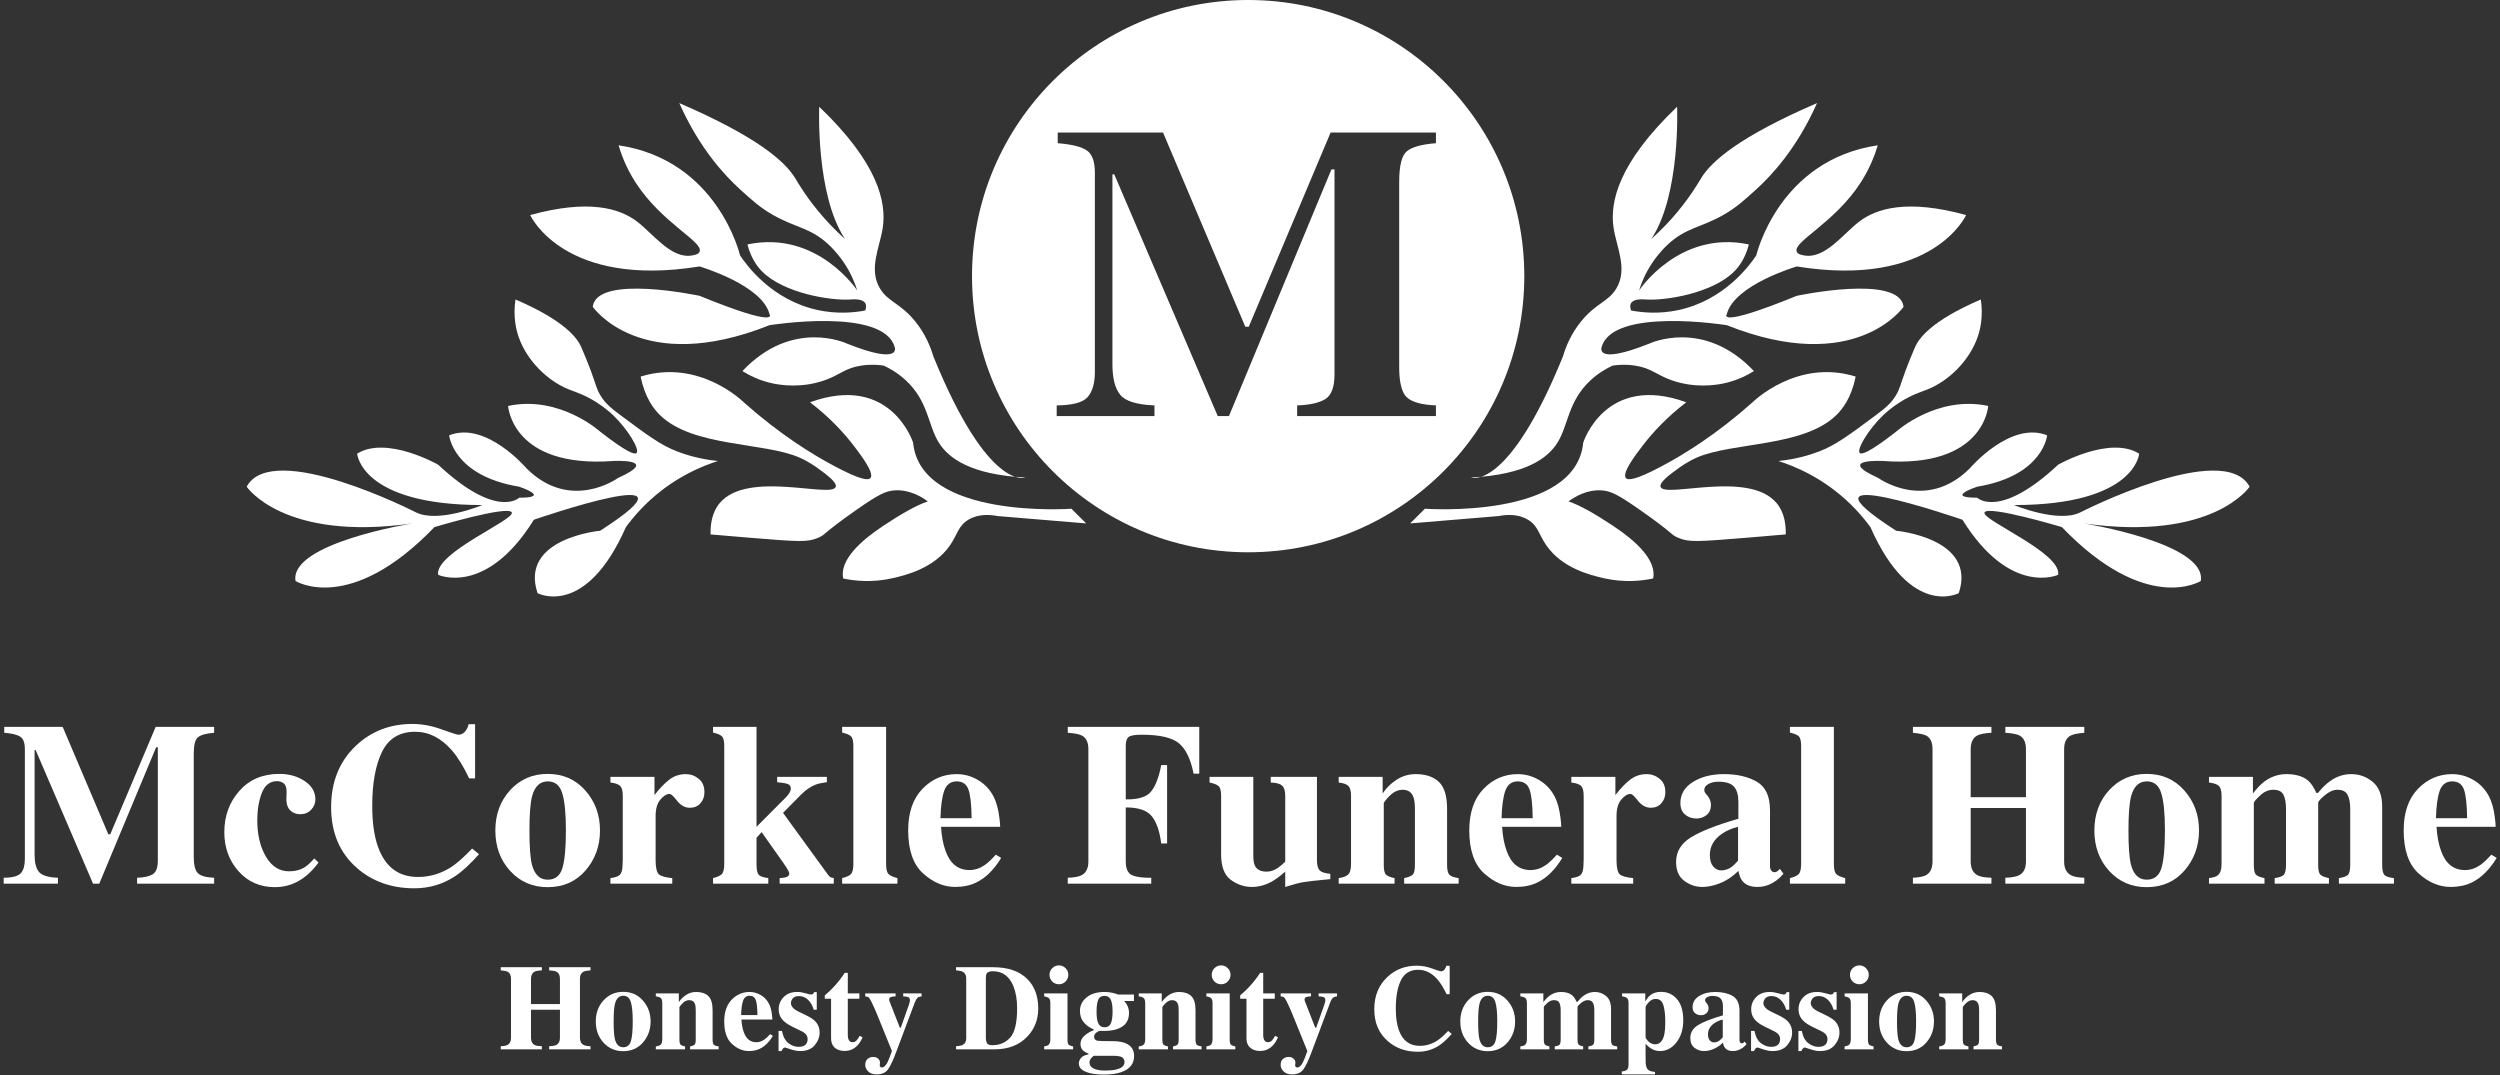
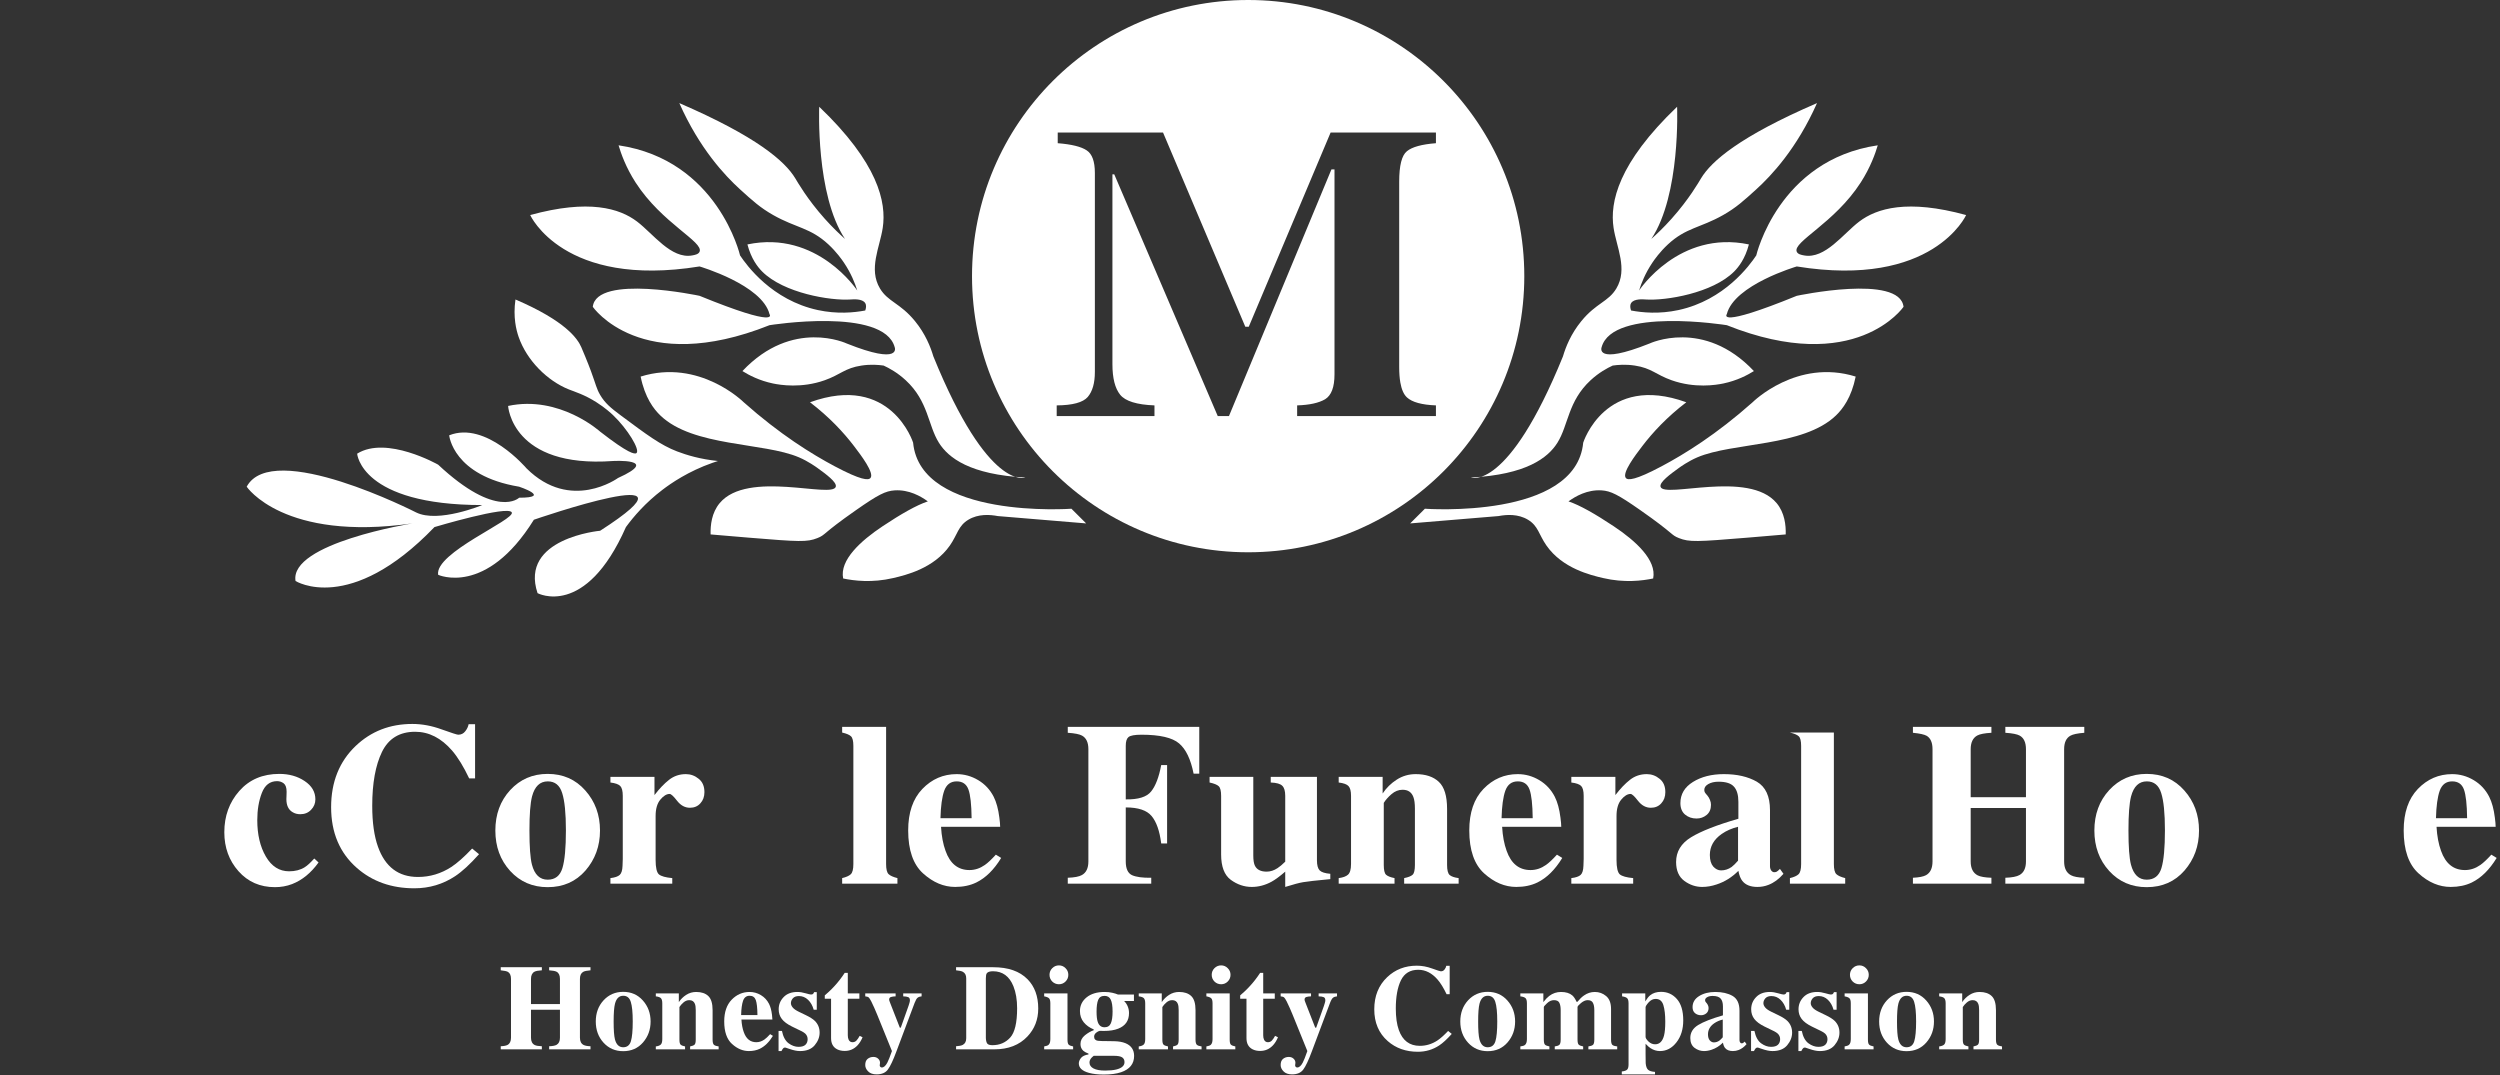
<svg xmlns="http://www.w3.org/2000/svg" width="679" height="292" viewBox="0 0 679 292" fill="none">
  <rect x="0" y="0" width="679" height="292" fill="#333333" stroke="none" />
  <path d="M136 284.162C136.881 284.119 137.504 283.995 137.869 283.791C138.481 283.447 138.788 282.797 138.788 281.841V265.873C138.788 264.938 138.514 264.305 137.966 263.972C137.633 263.778 136.978 263.633 136 263.537V262.699H147.167V263.537C146.2 263.59 145.528 263.719 145.152 263.923C144.529 264.267 144.218 264.917 144.218 265.873V272.705H152.081V265.873C152.081 264.917 151.786 264.272 151.195 263.939C150.83 263.735 150.147 263.601 149.148 263.537V262.699H160.379V263.537C159.413 263.612 158.752 263.751 158.397 263.956C157.807 264.289 157.511 264.928 157.511 265.873V281.841C157.511 282.808 157.839 283.463 158.494 283.807C158.87 284.011 159.499 284.129 160.379 284.162V285H149.148V284.162C150.094 284.129 150.765 284 151.163 283.775C151.775 283.431 152.081 282.787 152.081 281.841V274.236H144.218V281.841C144.218 282.819 144.551 283.479 145.217 283.823C145.604 284.017 146.253 284.129 147.167 284.162V285H136V284.162Z" fill="white" />
  <path d="M161.813 277.442C161.813 275.144 162.517 273.226 163.924 271.69C165.342 270.154 167.12 269.386 169.258 269.386C171.438 269.386 173.222 270.17 174.607 271.738C176.004 273.307 176.702 275.208 176.702 277.442C176.702 279.645 176.015 281.541 174.64 283.13C173.265 284.709 171.471 285.499 169.258 285.499C167.109 285.499 165.332 284.731 163.924 283.195C162.517 281.648 161.813 279.73 161.813 277.442ZM166.664 277.442C166.664 279.752 166.782 281.369 167.018 282.292C167.394 283.721 168.141 284.436 169.258 284.436C170.321 284.436 171.02 283.888 171.353 282.792C171.686 281.696 171.852 279.913 171.852 277.442C171.852 274.982 171.675 273.205 171.32 272.109C170.977 271.002 170.294 270.449 169.274 270.449C168.157 270.449 167.41 271.164 167.034 272.592C166.787 273.548 166.664 275.165 166.664 277.442Z" fill="white" />
  <path d="M178.12 284.21C178.722 284.135 179.162 283.974 179.441 283.727C179.731 283.469 179.876 282.964 179.876 282.212V272.512C179.876 271.846 179.758 271.384 179.522 271.126C179.296 270.868 178.829 270.696 178.12 270.61V269.805H184.372V272.173C184.898 271.378 185.564 270.723 186.37 270.208C187.187 269.681 188.089 269.418 189.077 269.418C190.495 269.418 191.591 269.783 192.364 270.514C193.148 271.244 193.541 272.528 193.541 274.365V282.341C193.541 283.082 193.664 283.56 193.911 283.775C194.169 283.99 194.593 284.135 195.184 284.21V285H187.434V284.21C188.024 284.092 188.427 283.931 188.642 283.727C188.857 283.522 188.964 283.061 188.964 282.341V274.349C188.964 273.597 188.889 273.033 188.739 272.657C188.481 271.98 187.971 271.642 187.208 271.642C186.639 271.642 186.112 271.851 185.629 272.27C185.156 272.678 184.791 273.092 184.533 273.511V282.341C184.533 283.061 184.641 283.522 184.855 283.727C185.07 283.931 185.473 284.092 186.064 284.21V285H178.12V284.21Z" fill="white" />
  <path d="M196.699 277.426C196.699 274.891 197.37 272.925 198.713 271.529C200.066 270.122 201.694 269.418 203.595 269.418C204.68 269.418 205.701 269.703 206.657 270.272C207.613 270.841 208.349 271.631 208.864 272.641C209.251 273.403 209.52 274.392 209.67 275.605C209.745 276.175 209.783 276.61 209.783 276.911H201.372C201.447 278.232 201.662 279.376 202.016 280.343C202.661 282.158 203.794 283.066 205.416 283.066C206.189 283.066 206.92 282.824 207.607 282.341C208.026 282.051 208.547 281.562 209.17 280.875L209.928 281.342C208.907 283.018 207.726 284.183 206.383 284.838C205.513 285.257 204.514 285.467 203.386 285.467C201.764 285.467 200.244 284.828 198.826 283.549C197.408 282.271 196.699 280.23 196.699 277.426ZM205.722 275.686C205.701 273.742 205.55 272.383 205.271 271.609C204.992 270.836 204.433 270.449 203.595 270.449C202.736 270.449 202.145 270.895 201.823 271.787C201.511 272.678 201.334 273.978 201.291 275.686H205.722Z" fill="white" />
  <path d="M211.458 280.004H212.377C212.699 281.583 213.301 282.701 214.182 283.356C215.062 284 215.965 284.323 216.889 284.323C217.737 284.323 218.36 284.135 218.758 283.759C219.155 283.372 219.354 282.867 219.354 282.244C219.354 281.653 219.139 281.148 218.709 280.729C218.473 280.504 218.092 280.262 217.565 280.004L215.116 278.812C213.827 278.178 212.903 277.491 212.345 276.75C211.775 276.008 211.491 275.133 211.491 274.123C211.491 272.845 211.937 271.744 212.828 270.82C213.72 269.885 214.966 269.418 216.566 269.418C217.265 269.418 218.006 269.536 218.79 269.772C219.574 269.998 220.063 270.111 220.256 270.111C220.525 270.111 220.713 270.057 220.82 269.95C220.938 269.832 221.035 269.67 221.11 269.466H221.835V274.236H220.998C220.686 273.119 220.176 272.222 219.467 271.545C218.758 270.868 217.931 270.53 216.985 270.53C216.255 270.53 215.707 270.734 215.342 271.142C214.987 271.55 214.81 271.991 214.81 272.463C214.81 272.85 214.971 273.237 215.293 273.624C215.605 274.021 216.196 274.429 217.066 274.848L218.871 275.718C219.988 276.255 220.804 276.776 221.32 277.281C222.179 278.141 222.609 279.199 222.609 280.456C222.609 281.68 222.163 282.824 221.271 283.888C220.391 284.94 219.064 285.467 217.292 285.467C216.851 285.467 216.405 285.418 215.954 285.322C215.514 285.236 214.966 285.08 214.311 284.854L213.747 284.661C213.542 284.586 213.414 284.543 213.36 284.532C213.317 284.521 213.258 284.516 213.183 284.516C213 284.516 212.839 284.591 212.699 284.742C212.57 284.881 212.42 285.123 212.248 285.467H211.458V280.004Z" fill="white" />
  <path d="M224.011 271.255V270.336C224.301 270.068 224.661 269.751 225.09 269.386C225.66 268.859 226.197 268.317 226.702 267.758C227.701 266.663 228.608 265.486 229.425 264.229H230.263V269.805H233.405V271.255H230.263V281.181C230.263 281.643 230.333 282.029 230.472 282.341C230.687 282.824 231.042 283.066 231.536 283.066C231.965 283.066 232.325 282.916 232.615 282.615C232.905 282.303 233.195 281.879 233.485 281.342L234.275 281.729C233.888 282.631 233.426 283.367 232.889 283.936C231.944 284.935 230.789 285.435 229.425 285.435C228.651 285.435 227.975 285.29 227.395 285C226.277 284.441 225.719 283.426 225.719 281.954V271.255H224.011Z" fill="white" />
  <path d="M235 289.253C235 288.501 235.215 287.948 235.645 287.594C236.085 287.239 236.606 287.062 237.208 287.062C237.734 287.062 238.164 287.218 238.497 287.529C238.84 287.841 239.012 288.211 239.012 288.641L238.932 289.366C238.932 289.506 238.985 289.635 239.093 289.753C239.2 289.871 239.334 289.93 239.496 289.93C240.033 289.93 240.532 289.495 240.994 288.625C241.284 288.088 241.703 287.035 242.251 285.467L238.287 275.686C238.008 274.999 237.734 274.354 237.465 273.752C237.208 273.151 236.934 272.565 236.644 271.996C236.343 271.416 236.106 271.051 235.935 270.9C235.763 270.75 235.451 270.653 235 270.61V269.805H243.25V270.61C242.734 270.621 242.31 270.68 241.977 270.788C241.655 270.895 241.494 271.126 241.494 271.48C241.494 271.556 241.51 271.658 241.542 271.787C241.585 271.916 241.671 272.146 241.8 272.479L244.394 279.118H244.652L246.763 273.172C246.87 272.85 246.956 272.571 247.021 272.334C247.096 272.087 247.133 271.873 247.133 271.69C247.133 271.228 246.978 270.938 246.666 270.82C246.365 270.691 245.914 270.621 245.312 270.61V269.805H250.308V270.61C249.878 270.643 249.523 270.761 249.244 270.965C248.976 271.158 248.696 271.636 248.406 272.399L243.476 285.547C242.573 287.975 241.794 289.624 241.139 290.494C240.495 291.364 239.479 291.799 238.094 291.799C237.084 291.799 236.316 291.531 235.79 290.994C235.263 290.467 235 289.887 235 289.253Z" fill="white" />
  <path d="M259.669 284.162C260.497 284.108 261.093 283.99 261.458 283.807C262.103 283.474 262.425 282.867 262.425 281.986V265.712C262.425 264.863 262.119 264.272 261.506 263.939C261.152 263.746 260.54 263.612 259.669 263.537V262.699H269.756C273.828 262.699 276.932 263.784 279.07 265.954C281.014 267.93 281.986 270.583 281.986 273.914C281.986 276.9 281.009 279.43 279.054 281.503C276.852 283.834 273.865 285 270.095 285H259.669V284.162ZM267.758 281.954C267.791 282.631 267.914 283.12 268.129 283.42C268.354 283.721 268.827 283.872 269.547 283.872C271.502 283.872 273.108 283.184 274.365 281.809C275.622 280.423 276.25 277.77 276.25 273.849C276.25 271.518 275.912 269.515 275.235 267.839C274.139 265.143 272.292 263.794 269.692 263.794C268.833 263.794 268.274 263.977 268.016 264.342C267.844 264.579 267.758 265.035 267.758 265.712V281.954Z" fill="white" />
  <path d="M285.048 264.761C285.048 264.052 285.295 263.451 285.789 262.957C286.294 262.452 286.901 262.199 287.61 262.199C288.308 262.199 288.904 262.452 289.398 262.957C289.903 263.451 290.156 264.052 290.156 264.761C290.156 265.47 289.903 266.077 289.398 266.582C288.904 267.076 288.308 267.323 287.61 267.323C286.901 267.323 286.294 267.076 285.789 266.582C285.295 266.077 285.048 265.47 285.048 264.761ZM283.598 284.21C284.178 284.113 284.575 283.968 284.79 283.775C285.112 283.485 285.273 282.964 285.273 282.212V272.512C285.273 271.846 285.161 271.395 284.935 271.158C284.709 270.911 284.264 270.729 283.598 270.61V269.805H289.93V282.341C289.93 283.061 290.038 283.522 290.252 283.727C290.467 283.931 290.87 284.092 291.461 284.21V285H283.598V284.21Z" fill="white" />
  <path d="M297.826 274.735C297.826 276.003 297.933 276.943 298.148 277.555C298.47 278.522 299.088 279.005 300.001 279.005C300.828 279.005 301.397 278.646 301.709 277.926C302.021 277.195 302.176 276.132 302.176 274.735C302.176 273.253 302.01 272.173 301.677 271.497C301.354 270.82 300.796 270.481 300.001 270.481C299.131 270.481 298.551 270.847 298.261 271.577C297.971 272.297 297.826 273.35 297.826 274.735ZM295.908 288.593C295.908 289.27 296.268 289.801 296.988 290.188C297.718 290.575 298.771 290.768 300.146 290.768C301.371 290.768 302.38 290.671 303.175 290.478C304.668 290.113 305.415 289.441 305.415 288.464C305.415 287.895 305.2 287.465 304.771 287.175C304.352 286.896 303.583 286.756 302.466 286.756H297.052C296.708 287.035 296.461 287.271 296.311 287.465C296.042 287.819 295.908 288.195 295.908 288.593ZM293.008 288.818C293.008 288.346 293.201 287.857 293.588 287.352C293.985 286.858 294.667 286.536 295.634 286.385V286.16C294.99 285.913 294.522 285.66 294.232 285.402C293.717 284.94 293.459 284.323 293.459 283.549C293.459 282.625 293.862 281.836 294.667 281.181C295.484 280.525 296.279 280.069 297.052 279.811V279.585C295.935 279.134 295.033 278.49 294.345 277.652C293.658 276.814 293.314 275.799 293.314 274.606C293.314 273.103 293.916 271.862 295.119 270.884C296.322 269.907 297.949 269.418 300.001 269.418C300.774 269.418 301.483 269.493 302.128 269.644C302.772 269.794 303.272 269.95 303.626 270.111H307.977V271.867H305.302C305.732 272.286 306.06 272.775 306.285 273.333C306.521 273.892 306.64 274.499 306.64 275.154C306.64 277.217 305.657 278.629 303.691 279.392C302.66 279.8 301.376 280.004 299.84 280.004C299.507 280.004 299.287 279.999 299.179 279.988C299.083 279.978 298.932 279.972 298.728 279.972C298.406 280.026 298.067 280.198 297.713 280.488C297.348 280.789 297.165 281.148 297.165 281.567C297.165 281.9 297.256 282.158 297.439 282.341C297.622 282.523 297.874 282.636 298.196 282.679C298.357 282.701 298.701 282.722 299.228 282.744C299.754 282.754 300.162 282.76 300.452 282.76L302.595 282.792C303.809 282.813 304.83 282.991 305.657 283.324C307.236 283.968 308.025 285.123 308.025 286.788C308.025 288.937 306.844 290.414 304.48 291.219C303.234 291.638 301.666 291.848 299.775 291.848C298.229 291.848 296.896 291.697 295.779 291.396C293.932 290.892 293.008 290.032 293.008 288.818Z" fill="white" />
  <path d="M309.282 284.21C309.884 284.135 310.324 283.974 310.604 283.727C310.894 283.469 311.039 282.964 311.039 282.212V272.512C311.039 271.846 310.92 271.384 310.684 271.126C310.458 270.868 309.991 270.696 309.282 270.61V269.805H315.534V272.173C316.061 271.378 316.727 270.723 317.532 270.208C318.349 269.681 319.251 269.418 320.239 269.418C321.657 269.418 322.753 269.783 323.526 270.514C324.311 271.244 324.703 272.528 324.703 274.365V282.341C324.703 283.082 324.826 283.56 325.073 283.775C325.331 283.99 325.755 284.135 326.346 284.21V285H318.596V284.21C319.187 284.092 319.589 283.931 319.804 283.727C320.019 283.522 320.126 283.061 320.126 282.341V274.349C320.126 273.597 320.051 273.033 319.901 272.657C319.643 271.98 319.133 271.642 318.37 271.642C317.801 271.642 317.274 271.851 316.791 272.27C316.318 272.678 315.953 273.092 315.695 273.511V282.341C315.695 283.061 315.803 283.522 316.018 283.727C316.232 283.931 316.635 284.092 317.226 284.21V285H309.282V284.21Z" fill="white" />
  <path d="M329.102 264.761C329.102 264.052 329.349 263.451 329.843 262.957C330.348 262.452 330.955 262.199 331.664 262.199C332.362 262.199 332.958 262.452 333.452 262.957C333.957 263.451 334.209 264.052 334.209 264.761C334.209 265.47 333.957 266.077 333.452 266.582C332.958 267.076 332.362 267.323 331.664 267.323C330.955 267.323 330.348 267.076 329.843 266.582C329.349 266.077 329.102 265.47 329.102 264.761ZM327.651 284.21C328.231 284.113 328.629 283.968 328.844 283.775C329.166 283.485 329.327 282.964 329.327 282.212V272.512C329.327 271.846 329.214 271.395 328.989 271.158C328.763 270.911 328.317 270.729 327.651 270.61V269.805H333.984V282.341C333.984 283.061 334.091 283.522 334.306 283.727C334.521 283.931 334.924 284.092 335.515 284.21V285H327.651V284.21Z" fill="white" />
  <path d="M336.836 271.255V270.336C337.126 270.068 337.486 269.751 337.916 269.386C338.485 268.859 339.022 268.317 339.527 267.758C340.526 266.663 341.434 265.486 342.25 264.229H343.088V269.805H346.23V271.255H343.088V281.181C343.088 281.643 343.158 282.029 343.297 282.341C343.512 282.824 343.867 283.066 344.361 283.066C344.791 283.066 345.15 282.916 345.44 282.615C345.73 282.303 346.021 281.879 346.311 281.342L347.1 281.729C346.713 282.631 346.251 283.367 345.714 283.936C344.769 284.935 343.614 285.435 342.25 285.435C341.477 285.435 340.8 285.29 340.22 285C339.103 284.441 338.544 283.426 338.544 281.954V271.255H336.836Z" fill="white" />
  <path d="M347.825 289.253C347.825 288.501 348.04 287.948 348.47 287.594C348.91 287.239 349.431 287.062 350.033 287.062C350.559 287.062 350.989 287.218 351.322 287.529C351.666 287.841 351.837 288.211 351.837 288.641L351.757 289.366C351.757 289.506 351.811 289.635 351.918 289.753C352.025 289.871 352.16 289.93 352.321 289.93C352.858 289.93 353.357 289.495 353.819 288.625C354.109 288.088 354.528 287.035 355.076 285.467L351.112 275.686C350.833 274.999 350.559 274.354 350.291 273.752C350.033 273.151 349.759 272.565 349.469 271.996C349.168 271.416 348.932 271.051 348.76 270.9C348.588 270.75 348.276 270.653 347.825 270.61V269.805H356.075V270.61C355.56 270.621 355.135 270.68 354.802 270.788C354.48 270.895 354.319 271.126 354.319 271.48C354.319 271.556 354.335 271.658 354.367 271.787C354.41 271.916 354.496 272.146 354.625 272.479L357.219 279.118H357.477L359.588 273.172C359.695 272.85 359.781 272.571 359.846 272.334C359.921 272.087 359.958 271.873 359.958 271.69C359.958 271.228 359.803 270.938 359.491 270.82C359.19 270.691 358.739 270.621 358.138 270.61V269.805H363.133V270.61C362.703 270.643 362.349 270.761 362.069 270.965C361.801 271.158 361.521 271.636 361.231 272.399L356.301 285.547C355.398 287.975 354.62 289.624 353.964 290.494C353.32 291.364 352.305 291.799 350.919 291.799C349.909 291.799 349.141 291.531 348.615 290.994C348.088 290.467 347.825 289.887 347.825 289.253Z" fill="white" />
  <path d="M384.805 262.28C386.18 262.28 387.571 262.538 388.979 263.053C390.386 263.558 391.17 263.811 391.331 263.811C391.75 263.811 392.083 263.649 392.33 263.327C392.588 263.005 392.749 262.667 392.813 262.312H393.732V270.03H392.894C392.099 268.354 391.288 267.033 390.461 266.066C388.914 264.283 387.163 263.392 385.208 263.392C382.995 263.392 381.421 264.348 380.487 266.26C379.563 268.161 379.101 270.718 379.101 273.93C379.101 276.293 379.375 278.237 379.923 279.763C380.943 282.62 382.839 284.049 385.611 284.049C387.308 284.049 388.887 283.576 390.348 282.631C391.186 282.083 392.174 281.208 393.313 280.004L394.296 280.81C393.007 282.25 391.874 283.292 390.896 283.936C389.156 285.085 387.222 285.66 385.095 285.66C381.84 285.66 379.112 284.693 376.91 282.76C374.471 280.622 373.252 277.743 373.252 274.123C373.252 270.535 374.417 267.629 376.749 265.406C378.94 263.322 381.625 262.28 384.805 262.28Z" fill="white" />
  <path d="M396.616 277.442C396.616 275.144 397.32 273.226 398.727 271.69C400.145 270.154 401.923 269.386 404.061 269.386C406.241 269.386 408.024 270.17 409.41 271.738C410.807 273.307 411.505 275.208 411.505 277.442C411.505 279.645 410.817 281.541 409.442 283.13C408.067 284.709 406.273 285.499 404.061 285.499C401.912 285.499 400.134 284.731 398.727 283.195C397.32 281.648 396.616 279.73 396.616 277.442ZM401.466 277.442C401.466 279.752 401.584 281.369 401.821 282.292C402.197 283.721 402.943 284.436 404.061 284.436C405.124 284.436 405.822 283.888 406.155 282.792C406.488 281.696 406.655 279.913 406.655 277.442C406.655 274.982 406.478 273.205 406.123 272.109C405.779 271.002 405.097 270.449 404.077 270.449C402.959 270.449 402.213 271.164 401.837 272.592C401.59 273.548 401.466 275.165 401.466 277.442Z" fill="white" />
  <path d="M412.923 284.21C413.524 284.135 413.938 284.006 414.164 283.823C414.529 283.533 414.711 282.996 414.711 282.212V272.512C414.711 271.824 414.588 271.357 414.341 271.11C414.094 270.863 413.621 270.696 412.923 270.61V269.805H419.175V272.173C419.723 271.454 420.254 270.895 420.77 270.498C421.726 269.778 422.79 269.418 423.96 269.418C425.282 269.418 426.308 269.729 427.038 270.353C427.446 270.707 427.833 271.287 428.198 272.093H428.424C429.047 271.33 429.643 270.755 430.212 270.369C431.115 269.735 432.098 269.418 433.161 269.418C434.321 269.418 435.342 269.789 436.223 270.53C437.114 271.271 437.56 272.442 437.56 274.042V282.341C437.56 283.104 437.684 283.592 437.931 283.807C438.178 284.011 438.613 284.146 439.236 284.21V285H431.405V284.21C432.006 284.124 432.425 283.979 432.662 283.775C432.898 283.56 433.016 283.082 433.016 282.341V274.349C433.016 273.489 432.887 272.823 432.629 272.351C432.382 271.878 431.904 271.642 431.195 271.642C430.626 271.642 430.024 271.905 429.391 272.431C428.768 272.947 428.456 273.307 428.456 273.511V282.341C428.456 283.061 428.563 283.522 428.778 283.727C428.993 283.931 429.396 284.092 429.987 284.21V285H422.269V284.21C422.849 284.135 423.262 283.995 423.509 283.791C423.756 283.576 423.88 283.093 423.88 282.341V274.349C423.88 273.511 423.762 272.85 423.525 272.367C423.289 271.883 422.8 271.642 422.059 271.642C421.382 271.642 420.754 271.921 420.174 272.479C419.594 273.027 419.304 273.371 419.304 273.511V282.341C419.304 283.061 419.406 283.522 419.61 283.727C419.814 283.931 420.217 284.092 420.818 284.21V285H412.923V284.21Z" fill="white" />
  <path d="M449.532 283.63C450.725 283.63 451.53 282.84 451.949 281.261C452.175 280.391 452.288 279.14 452.288 277.507C452.288 275.616 452.116 274.112 451.772 272.995C451.428 271.867 450.73 271.303 449.677 271.303C448.968 271.303 448.334 271.615 447.776 272.238C447.217 272.861 446.938 273.312 446.938 273.591V281.616C446.938 281.938 447.201 282.357 447.728 282.873C448.265 283.377 448.866 283.63 449.532 283.63ZM440.477 291.01C441.186 290.935 441.669 290.768 441.927 290.51C442.185 290.263 442.313 289.791 442.313 289.092V272.512C442.313 271.824 442.19 271.362 441.943 271.126C441.707 270.879 441.245 270.707 440.557 270.61V269.805H446.857V271.98C447.309 271.228 447.749 270.675 448.179 270.32C448.952 269.697 449.94 269.386 451.144 269.386C452.873 269.386 454.307 270.036 455.446 271.335C456.595 272.635 457.17 274.574 457.17 277.152C457.17 279.548 456.552 281.535 455.317 283.114C454.092 284.683 452.599 285.467 450.837 285.467C449.935 285.467 449.081 285.204 448.275 284.677C447.846 284.398 447.4 284 446.938 283.485V286.272C446.949 287.755 446.959 288.587 446.97 288.77C447.045 289.64 447.266 290.236 447.631 290.559C448.007 290.881 448.63 291.069 449.5 291.123V291.799H440.477V291.01Z" fill="white" />
  <path d="M465.484 283.114C466.021 283.114 466.521 282.953 466.983 282.631C467.241 282.438 467.547 282.137 467.901 281.729V276.911C467.021 277.125 466.247 277.464 465.581 277.926C464.453 278.71 463.889 279.709 463.889 280.923C463.889 281.643 464.05 282.19 464.373 282.566C464.706 282.932 465.076 283.114 465.484 283.114ZM459.087 281.922C459.087 280.439 459.802 279.263 461.23 278.393C462.659 277.523 464.899 276.647 467.95 275.767V273.366C467.95 272.388 467.74 271.668 467.321 271.207C466.913 270.734 466.183 270.498 465.13 270.498C464.539 270.498 464.05 270.61 463.664 270.836C463.288 271.051 463.1 271.325 463.1 271.658C463.1 271.787 463.121 271.894 463.164 271.98C463.207 272.066 463.271 272.157 463.357 272.254L463.551 272.479C463.701 272.662 463.819 272.866 463.905 273.092C464.002 273.307 464.05 273.538 464.05 273.785C464.05 274.408 463.841 274.891 463.422 275.235C463.014 275.568 462.536 275.734 461.988 275.734C461.354 275.734 460.812 275.546 460.36 275.17C459.92 274.794 459.7 274.252 459.7 273.543C459.7 272.275 460.296 271.271 461.488 270.53C462.681 269.789 464.147 269.418 465.887 269.418C467.756 269.418 469.319 269.778 470.576 270.498C471.822 271.228 472.445 272.571 472.445 274.526V282.518C472.445 282.754 472.504 282.958 472.623 283.13C472.751 283.292 472.891 283.372 473.042 283.372C473.17 283.372 473.283 283.351 473.38 283.308C473.487 283.254 473.648 283.12 473.863 282.905L474.363 283.598C473.718 284.35 473.004 284.876 472.22 285.177C471.726 285.37 471.205 285.467 470.657 285.467C469.679 285.467 468.965 285.182 468.514 284.613C468.256 284.291 468.068 283.812 467.95 283.179C467.037 284.092 466.005 284.736 464.856 285.112C464.158 285.349 463.47 285.467 462.793 285.467C461.891 285.467 461.048 285.182 460.264 284.613C459.479 284.033 459.087 283.136 459.087 281.922Z" fill="white" />
  <path d="M475.587 280.004H476.506C476.828 281.583 477.43 282.701 478.311 283.356C479.191 284 480.094 284.323 481.018 284.323C481.866 284.323 482.489 284.135 482.887 283.759C483.284 283.372 483.483 282.867 483.483 282.244C483.483 281.653 483.268 281.148 482.838 280.729C482.602 280.504 482.221 280.262 481.694 280.004L479.245 278.812C477.956 278.178 477.032 277.491 476.474 276.75C475.904 276.008 475.62 275.133 475.62 274.123C475.62 272.845 476.065 271.744 476.957 270.82C477.849 269.885 479.095 269.418 480.695 269.418C481.394 269.418 482.135 269.536 482.919 269.772C483.703 269.998 484.192 270.111 484.385 270.111C484.654 270.111 484.842 270.057 484.949 269.95C485.067 269.832 485.164 269.67 485.239 269.466H485.964V274.236H485.126C484.815 273.119 484.305 272.222 483.596 271.545C482.887 270.868 482.06 270.53 481.114 270.53C480.384 270.53 479.836 270.734 479.471 271.142C479.116 271.55 478.939 271.991 478.939 272.463C478.939 272.85 479.1 273.237 479.422 273.624C479.734 274.021 480.325 274.429 481.195 274.848L483 275.718C484.117 276.255 484.933 276.776 485.449 277.281C486.308 278.141 486.738 279.199 486.738 280.456C486.738 281.68 486.292 282.824 485.4 283.888C484.52 284.94 483.193 285.467 481.42 285.467C480.98 285.467 480.534 285.418 480.083 285.322C479.643 285.236 479.095 285.08 478.439 284.854L477.875 284.661C477.671 284.586 477.542 284.543 477.489 284.532C477.446 284.521 477.387 284.516 477.312 284.516C477.129 284.516 476.968 284.591 476.828 284.742C476.699 284.881 476.549 285.123 476.377 285.467H475.587V280.004Z" fill="white" />
  <path d="M488.446 280.004H489.364C489.687 281.583 490.288 282.701 491.169 283.356C492.05 284 492.952 284.323 493.876 284.323C494.725 284.323 495.348 284.135 495.745 283.759C496.143 283.372 496.341 282.867 496.341 282.244C496.341 281.653 496.126 281.148 495.697 280.729C495.46 280.504 495.079 280.262 494.553 280.004L492.104 278.812C490.814 278.178 489.891 277.491 489.332 276.75C488.763 276.008 488.478 275.133 488.478 274.123C488.478 272.845 488.924 271.744 489.815 270.82C490.707 269.885 491.953 269.418 493.554 269.418C494.252 269.418 494.993 269.536 495.777 269.772C496.562 269.998 497.05 270.111 497.244 270.111C497.512 270.111 497.7 270.057 497.808 269.95C497.926 269.832 498.022 269.67 498.098 269.466H498.823V274.236H497.985C497.673 273.119 497.163 272.222 496.454 271.545C495.745 270.868 494.918 270.53 493.973 270.53C493.242 270.53 492.694 270.734 492.329 271.142C491.975 271.55 491.797 271.991 491.797 272.463C491.797 272.85 491.958 273.237 492.281 273.624C492.592 274.021 493.183 274.429 494.053 274.848L495.858 275.718C496.975 276.255 497.792 276.776 498.307 277.281C499.167 278.141 499.596 279.199 499.596 280.456C499.596 281.68 499.15 282.824 498.259 283.888C497.378 284.94 496.051 285.467 494.279 285.467C493.838 285.467 493.393 285.418 492.941 285.322C492.501 285.236 491.953 285.08 491.298 284.854L490.734 284.661C490.53 284.586 490.401 284.543 490.347 284.532C490.304 284.521 490.245 284.516 490.17 284.516C489.987 284.516 489.826 284.591 489.687 284.742C489.558 284.881 489.407 285.123 489.235 285.467H488.446V280.004Z" fill="white" />
  <path d="M502.448 264.761C502.448 264.052 502.695 263.451 503.189 262.957C503.694 262.452 504.301 262.199 505.01 262.199C505.708 262.199 506.305 262.452 506.799 262.957C507.304 263.451 507.556 264.052 507.556 264.761C507.556 265.47 507.304 266.077 506.799 266.582C506.305 267.076 505.708 267.323 505.01 267.323C504.301 267.323 503.694 267.076 503.189 266.582C502.695 266.077 502.448 265.47 502.448 264.761ZM500.998 284.21C501.578 284.113 501.976 283.968 502.19 283.775C502.513 283.485 502.674 282.964 502.674 282.212V272.512C502.674 271.846 502.561 271.395 502.335 271.158C502.11 270.911 501.664 270.729 500.998 270.61V269.805H507.331V282.341C507.331 283.061 507.438 283.522 507.653 283.727C507.868 283.931 508.271 284.092 508.861 284.21V285H500.998V284.21Z" fill="white" />
  <path d="M510.376 277.442C510.376 275.144 511.08 273.226 512.487 271.69C513.905 270.154 515.683 269.386 517.82 269.386C520.001 269.386 521.784 270.17 523.17 271.738C524.566 273.307 525.265 275.208 525.265 277.442C525.265 279.645 524.577 281.541 523.202 283.13C521.827 284.709 520.033 285.499 517.82 285.499C515.672 285.499 513.894 284.731 512.487 283.195C511.08 281.648 510.376 279.73 510.376 277.442ZM515.226 277.442C515.226 279.752 515.344 281.369 515.581 282.292C515.957 283.721 516.703 284.436 517.82 284.436C518.884 284.436 519.582 283.888 519.915 282.792C520.248 281.696 520.415 279.913 520.415 277.442C520.415 274.982 520.237 273.205 519.883 272.109C519.539 271.002 518.857 270.449 517.836 270.449C516.719 270.449 515.973 271.164 515.597 272.592C515.35 273.548 515.226 275.165 515.226 277.442Z" fill="white" />
  <path d="M526.683 284.21C527.284 284.135 527.725 283.974 528.004 283.727C528.294 283.469 528.439 282.964 528.439 282.212V272.512C528.439 271.846 528.321 271.384 528.084 271.126C527.859 270.868 527.392 270.696 526.683 270.61V269.805H532.935V272.173C533.461 271.378 534.127 270.723 534.933 270.208C535.749 269.681 536.651 269.418 537.64 269.418C539.058 269.418 540.153 269.783 540.927 270.514C541.711 271.244 542.103 272.528 542.103 274.365V282.341C542.103 283.082 542.227 283.56 542.474 283.775C542.731 283.99 543.156 284.135 543.747 284.21V285H535.996V284.21C536.587 284.092 536.99 283.931 537.205 283.727C537.419 283.522 537.527 283.061 537.527 282.341V274.349C537.527 273.597 537.452 273.033 537.301 272.657C537.043 271.98 536.533 271.642 535.771 271.642C535.201 271.642 534.675 271.851 534.191 272.27C533.719 272.678 533.354 273.092 533.096 273.511V282.341C533.096 283.061 533.203 283.522 533.418 283.727C533.633 283.931 534.036 284.092 534.626 284.21V285H526.683V284.21Z" fill="white" />
-   <path d="M1 238.399C3.399 238.379 4.958 237.958 5.676 237.138C6.394 236.297 6.752 235.046 6.752 233.385V203.485C6.752 201.762 6.342 200.634 5.522 200.101C4.702 199.547 3.246 199.188 1.154 199.024V197.425H17.027L29.424 226.587H29.947L42.282 197.425H58.155V199.024C56.023 199.188 54.566 199.588 53.787 200.224C53.008 200.839 52.618 202.367 52.618 204.808V232.647C52.618 234.964 53.008 236.482 53.787 237.2C54.566 237.917 56.023 238.317 58.155 238.399V239.999H37.237V238.399C39.103 238.338 40.508 238.03 41.452 237.477C42.395 236.902 42.867 235.662 42.867 233.754V202.962H42.405L26.963 239.999H25.271L9.675 203.7H9.398V232.216C9.398 234.308 9.788 235.836 10.567 236.8C11.346 237.764 13.069 238.297 15.735 238.399V239.999H1V238.399Z" fill="white" />
  <path d="M75.874 210.191C78.519 210.191 80.806 210.837 82.734 212.129C84.682 213.421 85.656 215.082 85.656 217.112C85.656 218.199 85.267 219.143 84.487 219.942C83.728 220.742 82.754 221.142 81.565 221.142C80.765 221.142 80.068 220.958 79.473 220.588C78.345 219.932 77.781 218.743 77.781 217.02C77.781 216.835 77.791 216.569 77.812 216.22C77.832 215.851 77.843 215.461 77.843 215.051C77.843 213.944 77.586 213.185 77.074 212.775C76.54 212.365 75.936 212.16 75.259 212.16C73.311 212.16 71.926 213.236 71.106 215.39C70.286 217.522 69.876 219.973 69.876 222.742C69.876 226.679 70.655 229.981 72.213 232.647C73.772 235.313 75.874 236.646 78.519 236.646C80.181 236.646 81.596 236.277 82.765 235.539C83.462 235.108 84.323 234.318 85.349 233.17L86.518 234.247C84.467 237.097 82.067 239.056 79.319 240.122C77.863 240.676 76.315 240.953 74.674 240.953C70.634 240.953 67.332 239.507 64.769 236.615C62.206 233.724 60.924 230.196 60.924 226.033C60.924 221.645 62.277 217.912 64.984 214.836C67.712 211.739 71.342 210.191 75.874 210.191Z" fill="white" />
  <path d="M111.988 196.625C114.613 196.625 117.269 197.117 119.956 198.102C122.642 199.065 124.139 199.547 124.447 199.547C125.247 199.547 125.882 199.24 126.354 198.625C126.846 198.009 127.154 197.363 127.277 196.687H129.03V211.421H127.431C125.913 208.222 124.365 205.7 122.786 203.854C119.833 200.45 116.49 198.748 112.757 198.748C108.533 198.748 105.528 200.573 103.744 204.223C101.98 207.853 101.099 212.734 101.099 218.866C101.099 223.377 101.622 227.089 102.667 230.001C104.616 235.457 108.235 238.184 113.526 238.184C116.767 238.184 119.781 237.282 122.57 235.477C124.17 234.431 126.057 232.76 128.23 230.463L130.107 232.001C127.646 234.749 125.482 236.738 123.616 237.969C120.294 240.163 116.603 241.26 112.542 241.26C106.328 241.26 101.119 239.415 96.915 235.723C92.26 231.642 89.932 226.146 89.932 219.235C89.932 212.385 92.157 206.838 96.607 202.593C100.791 198.614 105.918 196.625 111.988 196.625Z" fill="white" />
  <path d="M134.537 225.572C134.537 221.183 135.88 217.522 138.566 214.59C141.273 211.657 144.667 210.191 148.749 210.191C152.912 210.191 156.316 211.688 158.961 214.682C161.627 217.676 162.96 221.306 162.96 225.572C162.96 229.776 161.648 233.396 159.023 236.431C156.398 239.445 152.973 240.953 148.749 240.953C144.647 240.953 141.253 239.486 138.566 236.554C135.88 233.601 134.537 229.94 134.537 225.572ZM143.796 225.572C143.796 229.981 144.021 233.067 144.473 234.831C145.19 237.559 146.616 238.922 148.749 238.922C150.779 238.922 152.112 237.876 152.748 235.785C153.383 233.693 153.701 230.289 153.701 225.572C153.701 220.875 153.363 217.481 152.686 215.39C152.03 213.277 150.728 212.221 148.779 212.221C146.646 212.221 145.221 213.585 144.503 216.312C144.032 218.138 143.796 221.224 143.796 225.572Z" fill="white" />
  <path d="M165.791 238.492C167 238.348 167.841 238.061 168.313 237.63C168.785 237.2 169.041 236.369 169.082 235.139L169.144 233.293V216.159C169.144 214.846 168.918 213.954 168.467 213.482C168.016 213.011 167.124 212.693 165.791 212.529V210.991H177.757V215.943C179.09 214.2 180.413 212.816 181.725 211.791C183.038 210.765 184.555 210.252 186.278 210.252C187.57 210.252 188.729 210.673 189.754 211.514C190.8 212.334 191.323 213.544 191.323 215.144C191.323 216.374 190.954 217.389 190.215 218.189C189.498 218.989 188.554 219.389 187.385 219.389C186.052 219.389 184.894 218.763 183.909 217.512C182.945 216.261 182.269 215.636 181.879 215.636C181.038 215.636 180.187 216.159 179.326 217.205C178.485 218.23 178.064 219.707 178.064 221.634V233.539C178.064 235.631 178.362 236.943 178.957 237.477C179.572 237.989 180.782 238.328 182.586 238.492V239.999H165.791V238.492Z" fill="white" />
-   <path d="M193.661 238.492C194.768 238.225 195.547 237.876 195.999 237.446C196.47 236.995 196.706 236.072 196.706 234.677V202.593C196.706 201.26 196.491 200.388 196.06 199.978C195.629 199.568 194.83 199.229 193.661 198.963V197.425H205.473V224.557L213.471 216.528C213.943 216.056 214.281 215.615 214.486 215.205C214.691 214.774 214.794 214.436 214.794 214.19C214.794 213.554 214.507 213.134 213.933 212.929C213.379 212.724 212.425 212.56 211.072 212.437V210.991H224.576V212.437C223.284 212.601 222.259 212.826 221.5 213.113C220.146 213.646 218.834 214.549 217.562 215.82L212.671 220.773L224.853 237.538C225.099 237.887 225.335 238.123 225.561 238.246C225.786 238.348 226.083 238.43 226.453 238.492V239.999H211.749V238.492C212.651 238.451 213.307 238.338 213.717 238.153C214.148 237.969 214.363 237.682 214.363 237.292C214.363 237.087 214.271 236.81 214.086 236.461C213.922 236.092 213.502 235.426 212.825 234.462L206.857 226.002L205.473 227.541V234.677C205.473 236.092 205.647 237.036 205.996 237.507C206.345 237.979 207.237 238.307 208.672 238.492V239.999H193.661V238.492Z" fill="white" />
  <path d="M228.729 238.492C229.836 238.225 230.616 237.876 231.067 237.446C231.539 236.995 231.774 236.072 231.774 234.677V202.593C231.774 201.26 231.559 200.388 231.128 199.978C230.698 199.568 229.898 199.229 228.729 198.963V197.425H240.665V234.677C240.665 236.072 240.89 236.984 241.341 237.415C241.792 237.846 242.592 238.205 243.741 238.492V239.999H228.729V238.492Z" fill="white" />
  <path d="M246.663 225.541C246.663 220.701 247.945 216.948 250.508 214.282C253.092 211.596 256.199 210.252 259.829 210.252C261.9 210.252 263.849 210.796 265.674 211.883C267.499 212.97 268.904 214.477 269.888 216.405C270.626 217.861 271.139 219.748 271.426 222.065C271.57 223.152 271.642 223.982 271.642 224.557H255.584C255.728 227.079 256.138 229.263 256.814 231.109C258.045 234.575 260.208 236.308 263.305 236.308C264.782 236.308 266.176 235.846 267.489 234.923C268.289 234.37 269.283 233.437 270.473 232.124L271.918 233.016C269.97 236.215 267.714 238.44 265.151 239.691C263.49 240.491 261.583 240.891 259.429 240.891C256.333 240.891 253.431 239.671 250.724 237.23C248.017 234.79 246.663 230.894 246.663 225.541ZM263.89 222.219C263.849 218.507 263.562 215.913 263.028 214.436C262.495 212.959 261.429 212.221 259.829 212.221C258.188 212.221 257.061 213.072 256.445 214.774C255.851 216.477 255.512 218.958 255.43 222.219H263.89Z" fill="white" />
  <path d="M290.006 238.399C291.811 238.338 293.093 238.092 293.852 237.661C295.021 237.005 295.605 235.774 295.605 233.97V203.485C295.605 201.66 295.031 200.429 293.882 199.793C293.185 199.404 291.893 199.147 290.006 199.024V197.425H325.721V210.129H324.183C323.403 206.212 322.091 203.475 320.245 201.916C318.399 200.337 314.995 199.547 310.032 199.547C308.187 199.547 307.007 199.763 306.495 200.193C306.002 200.604 305.756 201.383 305.756 202.531V217.112C309.161 217.174 311.458 216.456 312.647 214.959C313.857 213.462 314.77 211.073 315.385 207.792H316.984V229.079H315.385C314.954 225.674 314.083 223.193 312.77 221.634C311.478 220.076 309.14 219.296 305.756 219.296V233.97C305.756 235.918 306.32 237.159 307.448 237.692C308.597 238.205 310.34 238.44 312.678 238.399V239.999H290.006V238.399Z" fill="white" />
  <path d="M340.394 210.991V232.37C340.394 233.642 340.548 234.575 340.855 235.169C341.389 236.215 342.445 236.738 344.024 236.738C345.029 236.738 346.013 236.42 346.977 235.785C347.531 235.436 348.228 234.852 349.069 234.031V216.159C349.069 214.846 348.802 213.934 348.269 213.421C347.756 212.888 346.71 212.59 345.131 212.529V210.991H357.682V233.662C357.682 234.975 357.928 235.887 358.42 236.4C358.913 236.892 359.876 237.2 361.312 237.323V238.769C357.416 239.138 354.955 239.415 353.929 239.599C352.924 239.763 351.304 240.194 349.069 240.891V236.738C347.572 238.03 346.331 238.943 345.347 239.476C343.624 240.419 341.83 240.891 339.963 240.891C337.933 240.891 336.036 240.245 334.272 238.953C332.529 237.661 331.658 235.364 331.658 232.062V216.159C331.658 214.826 331.442 213.954 331.012 213.544C330.581 213.134 329.75 212.795 328.52 212.529V210.991H340.394Z" fill="white" />
  <path d="M363.588 238.492C364.737 238.348 365.578 238.041 366.111 237.569C366.665 237.077 366.941 236.113 366.941 234.677V216.159C366.941 214.887 366.716 214.005 366.265 213.513C365.834 213.021 364.942 212.693 363.588 212.529V210.991H375.524V215.513C376.529 213.995 377.8 212.744 379.338 211.76C380.897 210.755 382.62 210.252 384.506 210.252C387.213 210.252 389.305 210.95 390.782 212.344C392.279 213.739 393.027 216.189 393.027 219.696V234.923C393.027 236.338 393.263 237.251 393.735 237.661C394.227 238.071 395.037 238.348 396.165 238.492V239.999H381.369V238.492C382.497 238.266 383.266 237.958 383.676 237.569C384.086 237.179 384.291 236.297 384.291 234.923V219.666C384.291 218.23 384.147 217.153 383.86 216.436C383.368 215.144 382.394 214.498 380.938 214.498C379.851 214.498 378.846 214.897 377.923 215.697C377.021 216.477 376.324 217.266 375.832 218.066V234.923C375.832 236.297 376.037 237.179 376.447 237.569C376.857 237.958 377.626 238.266 378.754 238.492V239.999H363.588V238.492Z" fill="white" />
  <path d="M399.057 225.541C399.057 220.701 400.338 216.948 402.902 214.282C405.486 211.596 408.593 210.252 412.223 210.252C414.294 210.252 416.242 210.796 418.067 211.883C419.893 212.97 421.297 214.477 422.282 216.405C423.02 217.861 423.533 219.748 423.82 222.065C423.963 223.152 424.035 223.982 424.035 224.557H407.978C408.121 227.079 408.531 229.263 409.208 231.109C410.438 234.575 412.602 236.308 415.699 236.308C417.175 236.308 418.57 235.846 419.882 234.923C420.682 234.37 421.677 233.437 422.866 232.124L424.312 233.016C422.364 236.215 420.108 238.44 417.544 239.691C415.883 240.491 413.976 240.891 411.823 240.891C408.726 240.891 405.824 239.671 403.117 237.23C400.41 234.79 399.057 230.894 399.057 225.541ZM416.283 222.219C416.242 218.507 415.955 215.913 415.422 214.436C414.889 212.959 413.822 212.221 412.223 212.221C410.582 212.221 409.454 213.072 408.839 214.774C408.244 216.477 407.906 218.958 407.824 222.219H416.283Z" fill="white" />
  <path d="M426.773 238.492C427.983 238.348 428.824 238.061 429.295 237.63C429.767 237.2 430.023 236.369 430.064 235.139L430.126 233.293V216.159C430.126 214.846 429.9 213.954 429.449 213.482C428.998 213.011 428.106 212.693 426.773 212.529V210.991H438.739V215.943C440.072 214.2 441.395 212.816 442.708 211.791C444.02 210.765 445.538 210.252 447.26 210.252C448.552 210.252 449.711 210.673 450.736 211.514C451.782 212.334 452.305 213.544 452.305 215.144C452.305 216.374 451.936 217.389 451.198 218.189C450.48 218.989 449.537 219.389 448.368 219.389C447.035 219.389 445.876 218.763 444.892 217.512C443.928 216.261 443.251 215.636 442.861 215.636C442.021 215.636 441.169 216.159 440.308 217.205C439.467 218.23 439.047 219.707 439.047 221.634V233.539C439.047 235.631 439.344 236.943 439.939 237.477C440.554 237.989 441.764 238.328 443.569 238.492V239.999H426.773V238.492Z" fill="white" />
  <path d="M467.44 236.4C468.465 236.4 469.419 236.092 470.301 235.477C470.793 235.108 471.377 234.534 472.054 233.754V224.557C470.373 224.967 468.896 225.613 467.625 226.495C465.471 227.992 464.395 229.899 464.395 232.216C464.395 233.59 464.702 234.636 465.317 235.354C465.953 236.051 466.661 236.4 467.44 236.4ZM455.228 234.124C455.228 231.293 456.591 229.048 459.319 227.387C462.046 225.726 466.322 224.054 472.146 222.373V217.789C472.146 215.923 471.747 214.549 470.947 213.667C470.167 212.765 468.773 212.313 466.763 212.313C465.635 212.313 464.702 212.529 463.964 212.959C463.246 213.37 462.887 213.893 462.887 214.528C462.887 214.774 462.928 214.979 463.01 215.144C463.092 215.308 463.215 215.482 463.379 215.667L463.749 216.097C464.036 216.446 464.261 216.835 464.425 217.266C464.61 217.676 464.702 218.117 464.702 218.589C464.702 219.778 464.302 220.701 463.502 221.357C462.723 221.993 461.811 222.311 460.765 222.311C459.555 222.311 458.519 221.952 457.658 221.234C456.817 220.517 456.396 219.481 456.396 218.127C456.396 215.708 457.535 213.79 459.811 212.375C462.087 210.96 464.887 210.252 468.209 210.252C471.777 210.252 474.761 210.939 477.161 212.313C479.54 213.708 480.729 216.271 480.729 220.004V235.262C480.729 235.713 480.842 236.103 481.067 236.431C481.313 236.738 481.58 236.892 481.867 236.892C482.113 236.892 482.329 236.851 482.513 236.769C482.718 236.667 483.026 236.41 483.436 236L484.39 237.323C483.159 238.758 481.795 239.763 480.298 240.337C479.355 240.707 478.36 240.891 477.314 240.891C475.448 240.891 474.084 240.348 473.223 239.261C472.731 238.646 472.372 237.733 472.146 236.523C470.403 238.266 468.435 239.497 466.24 240.214C464.907 240.666 463.595 240.891 462.303 240.891C460.58 240.891 458.97 240.348 457.473 239.261C455.976 238.153 455.228 236.441 455.228 234.124Z" fill="white" />
-   <path d="M486.143 238.492C487.25 238.225 488.03 237.876 488.481 237.446C488.953 236.995 489.188 236.072 489.188 234.677V202.593C489.188 201.26 488.973 200.388 488.542 199.978C488.112 199.568 487.312 199.229 486.143 198.963V197.425H498.079V234.677C498.079 236.072 498.304 236.984 498.755 237.415C499.207 237.846 500.006 238.205 501.155 238.492V239.999H486.143V238.492Z" fill="white" />
+   <path d="M486.143 238.492C487.25 238.225 488.03 237.876 488.481 237.446C488.953 236.995 489.188 236.072 489.188 234.677V202.593C489.188 201.26 488.973 200.388 488.542 199.978C488.112 199.568 487.312 199.229 486.143 198.963H498.079V234.677C498.079 236.072 498.304 236.984 498.755 237.415C499.207 237.846 500.006 238.205 501.155 238.492V239.999H486.143V238.492Z" fill="white" />
  <path d="M519.55 238.399C521.232 238.317 522.421 238.082 523.119 237.692C524.288 237.036 524.872 235.795 524.872 233.97V203.485C524.872 201.701 524.349 200.491 523.303 199.855C522.667 199.486 521.417 199.209 519.55 199.024V197.425H540.868V199.024C539.022 199.127 537.741 199.373 537.023 199.763C535.833 200.419 535.239 201.66 535.239 203.485V216.528H550.25V203.485C550.25 201.66 549.687 200.429 548.559 199.793C547.861 199.404 546.559 199.147 544.652 199.024V197.425H566.093V199.024C564.247 199.168 562.986 199.435 562.309 199.824C561.181 200.46 560.617 201.68 560.617 203.485V233.97C560.617 235.815 561.243 237.066 562.494 237.723C563.211 238.112 564.411 238.338 566.093 238.399V239.999H544.652V238.399C546.457 238.338 547.738 238.092 548.497 237.661C549.666 237.005 550.25 235.774 550.25 233.97V219.45H535.239V233.97C535.239 235.836 535.875 237.097 537.146 237.753C537.884 238.123 539.125 238.338 540.868 238.399V239.999H519.55V238.399Z" fill="white" />
  <path d="M568.831 225.572C568.831 221.183 570.174 217.522 572.86 214.59C575.567 211.657 578.961 210.191 583.042 210.191C587.206 210.191 590.61 211.688 593.255 214.682C595.921 217.676 597.254 221.306 597.254 225.572C597.254 229.776 595.942 233.396 593.317 236.431C590.692 239.445 587.267 240.953 583.042 240.953C578.941 240.953 575.547 239.486 572.86 236.554C570.174 233.601 568.831 229.94 568.831 225.572ZM578.09 225.572C578.09 229.981 578.315 233.067 578.767 234.831C579.484 237.559 580.91 238.922 583.042 238.922C585.073 238.922 586.406 237.876 587.042 235.785C587.677 233.693 587.995 230.289 587.995 225.572C587.995 220.875 587.657 217.481 586.98 215.39C586.324 213.277 585.021 212.221 583.073 212.221C580.94 212.221 579.515 213.585 578.797 216.312C578.326 218.138 578.09 221.224 578.09 225.572Z" fill="white" />
-   <path d="M599.961 238.492C601.11 238.348 601.899 238.102 602.33 237.753C603.027 237.2 603.376 236.174 603.376 234.677V216.159C603.376 214.846 603.14 213.954 602.668 213.482C602.197 213.011 601.294 212.693 599.961 212.529V210.991H611.897V215.513C612.943 214.139 613.958 213.072 614.942 212.313C616.768 210.939 618.798 210.252 621.033 210.252C623.556 210.252 625.514 210.847 626.909 212.037C627.688 212.713 628.426 213.821 629.124 215.359H629.554C630.744 213.903 631.882 212.806 632.969 212.067C634.691 210.857 636.568 210.252 638.598 210.252C640.813 210.252 642.761 210.96 644.443 212.375C646.145 213.79 646.996 216.025 646.996 219.081V234.923C646.996 236.379 647.232 237.312 647.704 237.723C648.175 238.112 649.006 238.369 650.195 238.492V239.999H635.245V238.492C636.394 238.328 637.193 238.051 637.645 237.661C638.096 237.251 638.321 236.338 638.321 234.923V219.666C638.321 218.025 638.075 216.753 637.583 215.851C637.111 214.949 636.199 214.498 634.845 214.498C633.758 214.498 632.61 215 631.4 216.005C630.21 216.989 629.616 217.676 629.616 218.066V234.923C629.616 236.297 629.821 237.179 630.231 237.569C630.641 237.958 631.41 238.266 632.538 238.492V239.999H617.803V238.492C618.911 238.348 619.7 238.082 620.172 237.692C620.644 237.282 620.879 236.359 620.879 234.923V219.666C620.879 218.066 620.654 216.805 620.203 215.882C619.751 214.959 618.818 214.498 617.403 214.498C616.111 214.498 614.912 215.031 613.804 216.097C612.697 217.143 612.143 217.799 612.143 218.066V234.923C612.143 236.297 612.338 237.179 612.728 237.569C613.117 237.958 613.886 238.266 615.035 238.492V239.999H599.961V238.492Z" fill="white" />
  <path d="M652.841 225.541C652.841 220.701 654.123 216.948 656.686 214.282C659.27 211.596 662.377 210.252 666.007 210.252C668.078 210.252 670.026 210.796 671.852 211.883C673.677 212.97 675.082 214.477 676.066 216.405C676.804 217.861 677.317 219.748 677.604 222.065C677.748 223.152 677.819 223.982 677.819 224.557H661.762C661.905 227.079 662.315 229.263 662.992 231.109C664.223 234.575 666.386 236.308 669.483 236.308C670.959 236.308 672.354 235.846 673.667 234.923C674.466 234.37 675.461 233.437 676.65 232.124L678.096 233.016C676.148 236.215 673.892 238.44 671.329 239.691C669.667 240.491 667.76 240.891 665.607 240.891C662.51 240.891 659.608 239.671 656.901 237.23C654.194 234.79 652.841 230.894 652.841 225.541ZM670.067 222.219C670.026 218.507 669.739 215.913 669.206 214.436C668.673 212.959 667.606 212.221 666.007 212.221C664.366 212.221 663.238 213.072 662.623 214.774C662.028 216.477 661.69 218.958 661.608 222.219H670.067Z" fill="white" />
  <g clip-path="url(#clip0_1108_8750)">
    <path d="M399.5 129.696C399.5 129.696 409.5 133.685 424.5 96.795C425.24 94.282 426.65 90.683 429.5 87.203C433.53 82.278 436.82 81.989 439 78.35C442.17 73.046 439.05 67.173 438.25 61.899C437.19 54.91 439.5 44.301 455.5 28.997C455.5 28.997 456.5 52.926 448.5 64.89C449.83 63.713 451.81 61.859 454 59.406C458.76 54.082 461.41 49.416 462 48.439C464.81 43.773 472.48 37.083 493.5 28C488 40.403 481.07 47.731 477 51.43C473.64 54.481 471.52 56.415 468 58.409C461.75 61.949 457.94 61.799 453 66.385C450.82 68.409 449.35 70.493 448.77 71.361C446.83 74.252 445.77 76.964 445.17 78.908C445.17 78.908 456 62.397 475 66.385C473.98 70.284 472.23 72.497 471 73.743C465.14 79.626 452.42 81.71 447 81.341C446.27 81.291 443.76 81.072 443 82.338C442.63 82.956 442.79 83.744 443 84.332C446.11 84.92 450.65 85.339 455.88 84.212C468.38 81.51 475.23 72.029 477 69.376C477 69.376 483 43.454 510 39.466C509.35 41.659 508.02 45.458 505.38 49.556C498.22 60.672 486.81 65.677 488 68.379C488.31 69.067 489.27 69.247 490 69.376C495.71 70.413 500.62 63.464 505 60.154C509.71 56.595 518.05 54.022 534 58.409C534 58.409 525 78.35 488 72.368C488 72.368 471 77.353 469 85.329C469 85.329 466 89.317 488 80.344C488 80.344 516 74.362 517 83.335C517 83.335 504 102.278 469 88.32C469 88.32 438 83.335 435 94.302C435 94.302 433 99.287 448 93.305C448 93.305 462.72 86.326 476.36 100.783C474.59 101.889 471.77 103.375 468.06 104.153C466.05 104.571 460.32 105.509 454.01 103.275C449.7 101.75 448.55 99.965 444.01 99.287C441.51 98.908 439.39 99.088 438.01 99.287C436.51 99.975 434.25 101.201 432.01 103.275C425.84 108.978 426.01 115.409 423.01 120.225C420.42 124.382 414.5 128.909 399.51 129.696H399.5Z" fill="white" />
    <path d="M387 138.171C387 138.171 428 141.162 430 120.224C430 120.224 436 101.281 458 109.257C452.77 113.255 448.89 117.422 446 121.221C444.16 123.634 440.46 128.489 441.58 129.825C442.15 130.493 444.1 130.464 451.29 126.645C457.54 123.325 466.2 117.971 476 109.257C476 109.257 488 97.293 504 102.278C502.85 107.991 500.46 111.111 498.62 112.866C489.73 121.391 470.62 120.094 461 124.212C458.5 125.279 456.3 126.864 456 127.084C453.65 128.789 450.67 130.952 451 132.188C451.89 135.489 474.95 127.542 482.54 136.655C484.72 139.277 485.07 142.637 485 145.15C480.59 145.529 477 145.828 474.62 146.027C460.82 147.164 458.82 147.263 456 146.147C453.68 145.229 454.91 145.12 445.5 138.549C439.44 134.312 437.48 133.345 435 133.185C431.11 132.936 427.88 134.801 426 136.176C429.06 137.193 433.29 139.606 438.25 142.906C444.25 146.894 450 152.129 449 157.114C446.12 157.722 441.19 158.36 435.38 156.994C432.04 156.207 424.36 154.402 420 148.141C417.92 145.15 417.78 142.837 415 141.162C412.29 139.526 409.15 139.756 407 140.165C399 140.833 391 141.491 383 142.159C384.33 140.833 385.67 139.497 387 138.171V138.171Z" fill="white" />
-     <path d="M483 125.209C487.8 124.73 491.57 123.574 494.12 122.597C498.56 120.892 502.2 118.18 509.5 112.746C512.09 110.812 513.69 109.496 515 107.262C515.99 105.577 516.11 104.571 517.5 100.782C517.5 100.782 518.49 98.09 520.12 94.301C521.12 91.988 524.39 87.182 538 81.34C538.69 86.156 537.78 89.675 537.12 91.559C534.9 97.92 529.33 103.444 523.5 105.767C521.8 106.445 519.3 107.163 516 109.257C513.61 110.772 512.03 112.248 511.5 112.746C507.52 116.535 504.16 122.118 505.11 123.035C505.56 123.474 507.35 123.185 515 117.233C515 117.233 526 107.262 540 110.254C540 110.254 539 127.203 511.5 125.209C511.5 125.209 498.3 124.461 510.15 129.825C510.15 129.825 523 139.167 535 127.203C535 127.203 546 114.242 556 118.23C556 118.23 555 129.197 537 132.188C537 132.188 528 135.179 537 135.179C537 135.179 543 141.161 559 126.206C559 126.206 573 118.23 581 123.215C581 123.215 580 137.173 547 137.173C547 137.173 559 142.158 565 139.167C565 139.167 604 119.227 611 132.188C611 132.188 601 147.143 566 142.158C566 142.158 599.46 147.532 597.73 157.802C597.73 157.802 583 167.084 560 143.155C560 143.155 540 137.173 539 139.167C538 141.161 560 150.134 559 156.117C559 156.117 546 162.099 533 141.161C533 141.161 484 124.212 515 144.152C515 144.152 537 146.146 532 161.102C532 161.102 519 168.081 508 143.155C505.89 140.274 502.7 136.555 498.12 133.065C495.74 131.241 491.05 128.011 484.5 125.707C483.88 125.488 483.36 125.319 483 125.209Z" fill="white" />
  </g>
  <g clip-path="url(#clip1_1108_8750)">
    <path d="M278.5 129.696C278.5 129.696 268.5 133.685 253.5 96.795C252.76 94.282 251.35 90.683 248.5 87.203C244.47 82.278 241.18 81.989 239 78.35C235.83 73.046 238.95 67.173 239.75 61.899C240.81 54.91 238.5 44.301 222.5 28.997C222.5 28.997 221.5 52.926 229.5 64.89C228.17 63.713 226.19 61.859 224 59.406C219.24 54.082 216.59 49.416 216 48.439C213.19 43.773 205.52 37.083 184.5 28C190 40.403 196.93 47.731 201 51.43C204.36 54.481 206.48 56.415 210 58.409C216.25 61.949 220.06 61.799 225 66.385C227.18 68.409 228.65 70.493 229.23 71.361C231.17 74.252 232.23 76.964 232.83 78.908C232.83 78.908 222 62.397 203 66.385C204.02 70.284 205.77 72.497 207 73.743C212.86 79.626 225.58 81.71 231 81.341C231.73 81.291 234.24 81.072 235 82.338C235.37 82.956 235.21 83.744 235 84.332C231.89 84.92 227.35 85.339 222.12 84.212C209.62 81.51 202.77 72.029 201 69.376C201 69.376 195 43.454 168 39.466C168.65 41.659 169.98 45.458 172.62 49.556C179.78 60.672 191.19 65.677 190 68.379C189.69 69.067 188.73 69.247 188 69.376C182.29 70.413 177.38 63.464 173 60.154C168.29 56.595 159.95 54.022 144 58.409C144 58.409 153 78.35 190 72.368C190 72.368 207 77.353 209 85.329C209 85.329 212 89.317 190 80.344C190 80.344 162 74.362 161 83.335C161 83.335 174 102.278 209 88.32C209 88.32 240 83.335 243 94.302C243 94.302 245 99.287 230 93.305C230 93.305 215.28 86.326 201.64 100.783C203.41 101.889 206.23 103.375 209.94 104.153C211.95 104.571 217.68 105.509 223.99 103.275C228.3 101.75 229.45 99.965 233.99 99.287C236.49 98.908 238.61 99.088 239.99 99.287C241.49 99.975 243.75 101.201 245.99 103.275C252.16 108.978 251.99 115.409 254.99 120.225C257.58 124.382 263.5 128.909 278.49 129.696H278.5Z" fill="white" />
    <path d="M291 138.171C291 138.171 250 141.162 248 120.224C248 120.224 242 101.281 220 109.257C225.23 113.255 229.11 117.422 232 121.221C233.84 123.634 237.54 128.489 236.42 129.825C235.85 130.493 233.9 130.464 226.71 126.645C220.46 123.325 211.8 117.971 202 109.257C202 109.257 190 97.293 174 102.278C175.15 107.991 177.54 111.111 179.38 112.866C188.27 121.391 207.38 120.094 217 124.212C219.5 125.279 221.7 126.864 222 127.084C224.35 128.789 227.33 130.952 227 132.188C226.11 135.489 203.05 127.542 195.46 136.655C193.28 139.277 192.93 142.637 193 145.15C197.41 145.529 201 145.828 203.38 146.027C217.18 147.164 219.18 147.263 222 146.147C224.32 145.229 223.09 145.12 232.5 138.549C238.56 134.312 240.52 133.345 243 133.185C246.89 132.936 250.12 134.801 252 136.176C248.94 137.193 244.71 139.606 239.75 142.906C233.75 146.894 228 152.129 229 157.114C231.88 157.722 236.81 158.36 242.62 156.994C245.96 156.207 253.64 154.402 258 148.141C260.08 145.15 260.22 142.837 263 141.162C265.71 139.526 268.85 139.756 271 140.165C279 140.833 287 141.491 295 142.159C293.67 140.833 292.33 139.497 291 138.171V138.171Z" fill="white" />
    <path d="M195 125.209C190.2 124.73 186.43 123.574 183.88 122.597C179.44 120.892 175.8 118.18 168.5 112.746C165.91 110.812 164.31 109.496 163 107.262C162.01 105.577 161.89 104.571 160.5 100.782C160.5 100.782 159.51 98.09 157.88 94.301C156.88 91.988 153.61 87.182 140 81.34C139.31 86.156 140.22 89.675 140.88 91.559C143.1 97.92 148.67 103.444 154.5 105.767C156.2 106.445 158.7 107.163 162 109.257C164.39 110.772 165.97 112.248 166.5 112.746C170.48 116.535 173.84 122.118 172.89 123.035C172.44 123.474 170.65 123.185 163 117.233C163 117.233 152 107.262 138 110.254C138 110.254 139 127.203 166.5 125.209C166.5 125.209 179.7 124.461 167.85 129.825C167.85 129.825 155 139.167 143 127.203C143 127.203 132 114.242 122 118.23C122 118.23 123 129.197 141 132.188C141 132.188 150 135.179 141 135.179C141 135.179 135 141.161 119 126.206C119 126.206 105 118.23 97 123.215C97 123.215 98 137.173 131 137.173C131 137.173 119 142.158 113 139.167C113 139.167 74 119.227 67 132.188C67 132.188 77 147.143 112 142.158C112 142.158 78.54 147.532 80.27 157.802C80.27 157.802 95 167.084 118 143.155C118 143.155 138 137.173 139 139.167C140 141.161 118 150.134 119 156.117C119 156.117 132 162.099 145 141.161C145 141.161 194 124.212 163 144.152C163 144.152 141 146.146 146 161.102C146 161.102 159 168.081 170 143.155C172.11 140.274 175.3 136.555 179.88 133.065C182.26 131.241 186.95 128.011 193.5 125.707C194.12 125.488 194.64 125.319 195 125.209Z" fill="white" />
  </g>
  <path fill-rule="evenodd" clip-rule="evenodd" d="M339 150C380.422 150 414 116.422 414 75C414 33.578 380.422 0 339 0C297.578 0 264 33.578 264 75C264 116.422 297.578 150 339 150ZM295.426 107.824C294.133 109.309 291.324 110.07 287 110.105V113H313.555V110.105C308.75 109.922 305.645 108.957 304.24 107.215C302.836 105.469 302.135 102.707 302.135 98.926V47.352H302.633L330.738 113H333.787L361.617 46.016H362.449V101.707C362.449 105.156 361.598 107.398 359.898 108.438C358.197 109.438 355.666 109.996 352.303 110.105V113H390V110.105C386.156 109.957 383.533 109.234 382.129 107.938C381.26 107.137 380.66 105.781 380.328 103.871C380.123 102.691 380.021 101.305 380.021 99.703V49.352C380.021 44.938 380.725 42.176 382.129 41.062C383.533 39.914 386.156 39.191 390 38.895V36H361.395L339.166 88.742H338.223L315.883 36H287.277V38.895C291.047 39.191 293.67 39.84 295.148 40.84C296.627 41.805 297.367 43.844 297.367 46.961V101.039C297.367 104.043 296.721 106.305 295.426 107.824Z" fill="white" />
  <defs>
    <clipPath id="clip0_1108_8750">
      <rect width="228" height="134" fill="white" transform="translate(383 28)" />
    </clipPath>
    <clipPath id="clip1_1108_8750">
      <rect width="228" height="134" fill="white" transform="matrix(-1 0 0 1 295 28)" />
    </clipPath>
  </defs>
</svg>